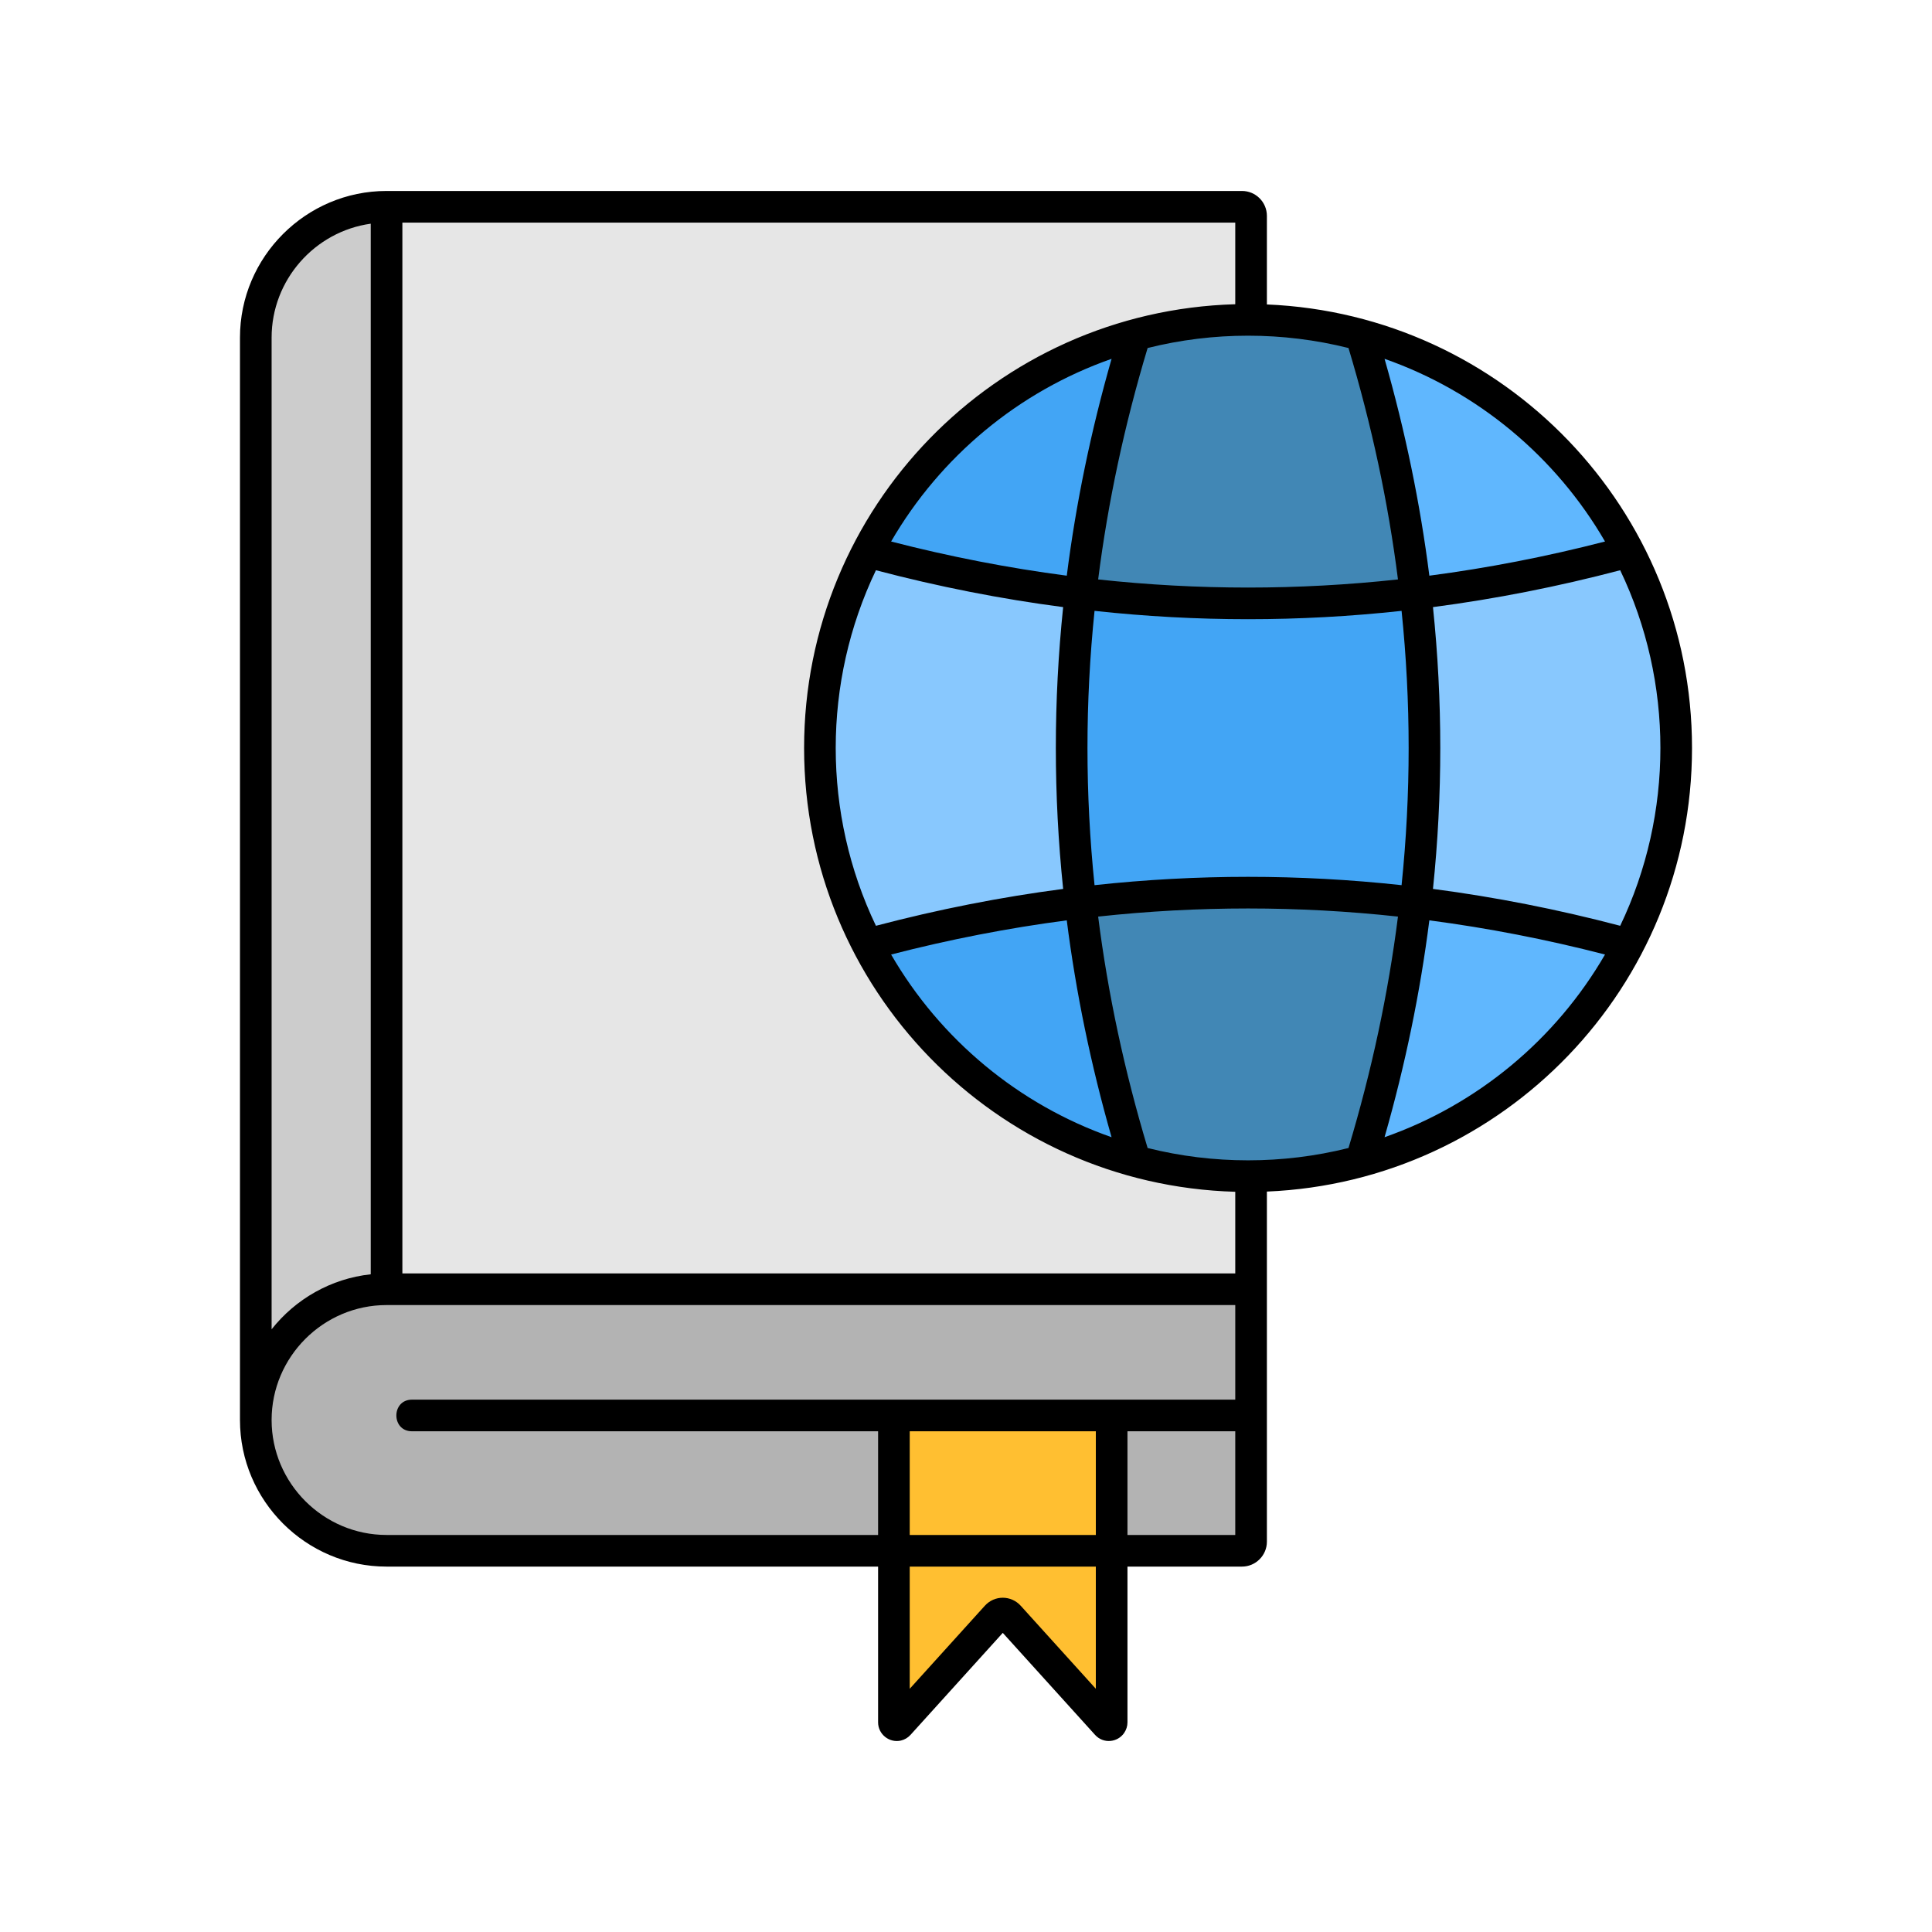
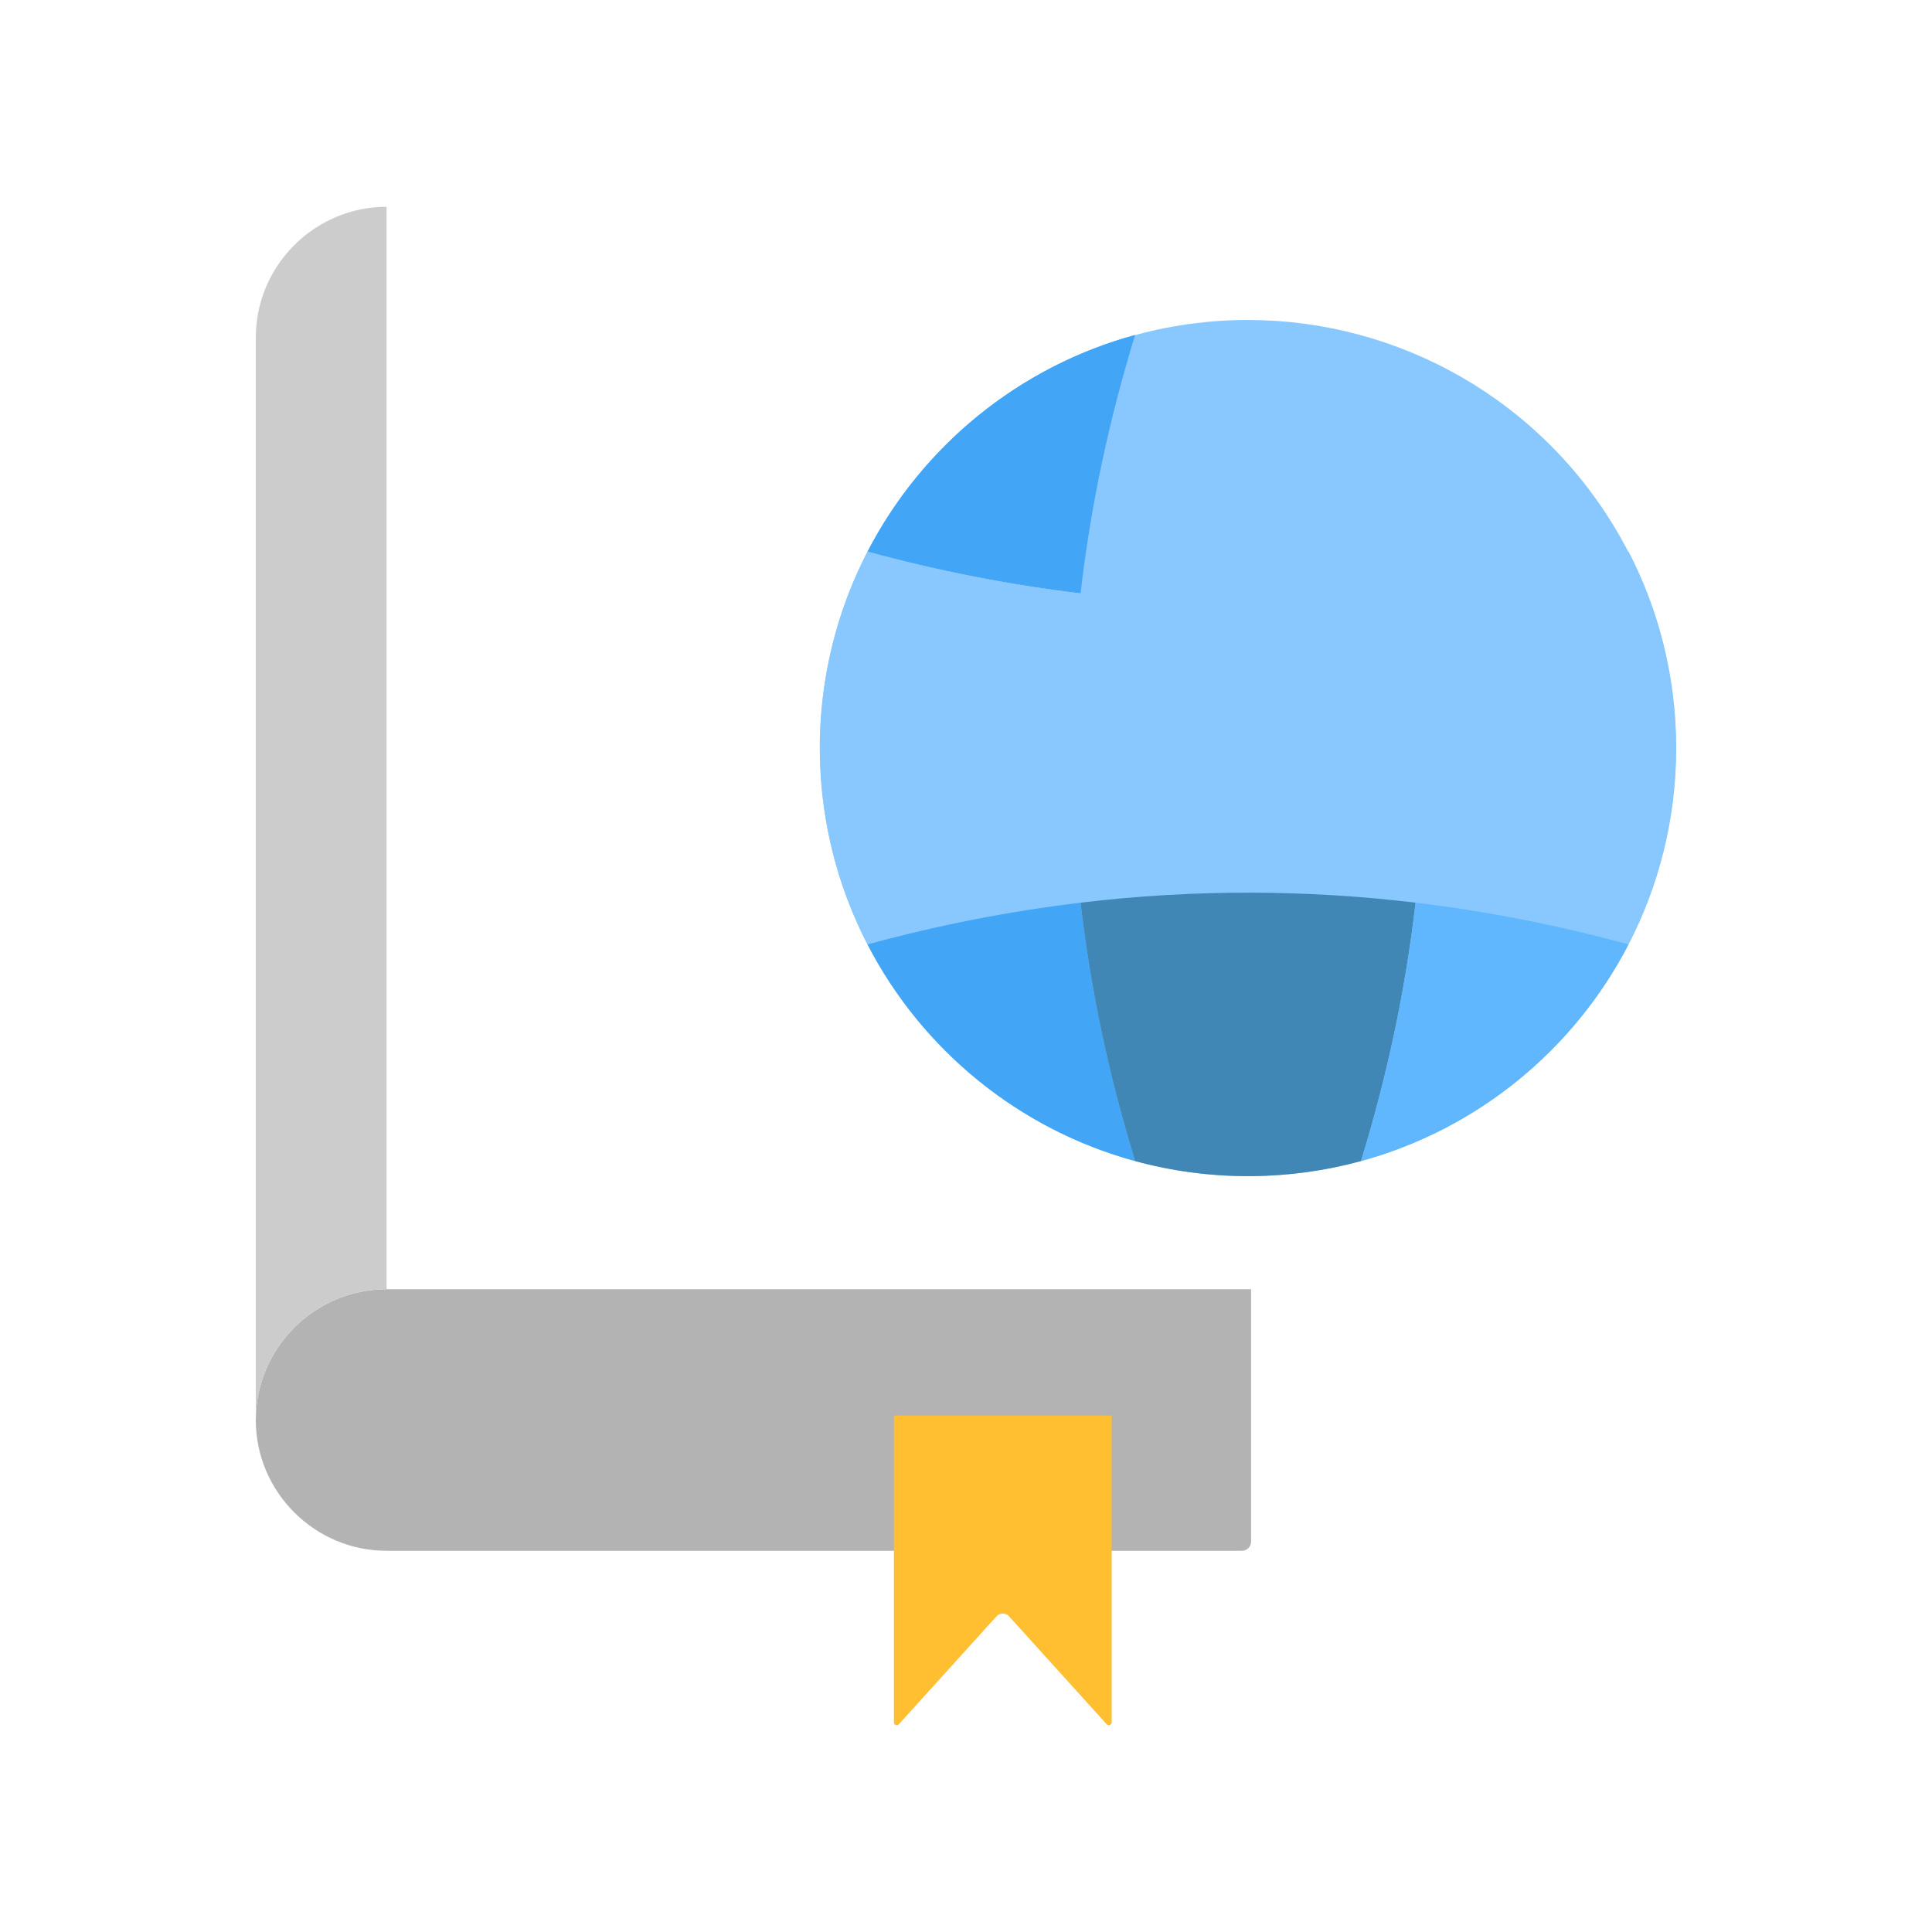
<svg xmlns="http://www.w3.org/2000/svg" width="512" viewBox="0 0 500 500" height="512" id="Layer_1">
  <g fill-rule="evenodd" clip-rule="evenodd">
-     <path fill="#e6e6e6" d="m100.042 53.515h221.384c1.296 0 2.352 1.057 2.352 2.352v277.788h-223.736c-18.613 0-33.842 15.229-33.842 33.842v-280.139c0-18.613 15.229-33.843 33.842-33.843z" />
    <path fill="#b3b3b3" d="m100.042 333.656h223.737v65.333c0 1.295-1.057 2.352-2.352 2.352h-221.385c-18.613 0-33.842-15.229-33.842-33.843 0-18.613 15.229-33.842 33.842-33.842z" />
    <path fill="#ffbf31" d="m231.345 366.323h56.351v79.426c0 .31-.182.574-.471.685s-.601.037-.809-.193l-25.263-27.926c-.433-.479-.988-.725-1.633-.725s-1.201.246-1.633.725l-25.262 27.926c-.208.23-.52.304-.809.193s-.471-.376-.471-.685z" />
    <path fill="#ccc" d="m100.042 333.656v-280.141c-18.613 0-33.842 15.229-33.842 33.843v280.141c0-18.614 15.229-33.843 33.842-33.843z" />
    <ellipse transform="matrix(.707 -.707 .707 .707 -42.282 285.094)" ry="110.803" rx="110.803" fill="#88c8fe" cy="193.585" cx="322.998" />
    <path fill="#88c8fe" d="m421.48 142.758c-18.377 4.999-36.755 8.6-55.132 10.8 3.07 26.685 3.07 53.37 0 80.054 18.378 2.201 36.755 5.801 55.132 10.801 7.873-15.224 12.32-32.507 12.32-50.828s-4.447-35.603-12.32-50.827z" />
    <path fill="#42a5f5" d="m224.515 142.758c18.377 4.999 36.754 8.6 55.131 10.8 2.565-22.293 7.271-44.586 14.12-66.879-30.148 8.224-55.175 28.861-69.251 56.079z" />
-     <path fill="#4187b5" d="m293.767 86.68c-6.849 22.293-11.556 44.586-14.121 66.879 14.711 1.762 29.422 2.627 44.133 2.595 14.19-.031 28.38-.896 42.57-2.595-2.564-22.293-7.271-44.586-14.12-66.879-9.072-2.475-18.608-3.826-28.449-3.894-.26-.002-.521-.003-.781-.003-10.119 0-19.92 1.356-29.232 3.897z" />
-     <path fill="#60b7fe" d="m352.228 86.679c6.849 22.293 11.556 44.586 14.12 66.879 18.377-2.201 36.755-5.801 55.132-10.8-14.075-27.218-39.103-47.855-69.252-56.079z" />
-     <path fill="#42a5f5" d="m366.349 233.613c3.07-26.685 3.07-53.37 0-80.054-14.19 1.699-28.38 2.564-42.57 2.595-14.711.032-29.422-.833-44.133-2.595-3.07 26.685-3.07 53.37 0 80.054 14.711-1.762 29.422-2.627 44.133-2.595 14.19.03 28.38.895 42.57 2.595z" />
    <path fill="#88c8fe" d="m279.646 233.613c-3.07-26.685-3.07-53.37 0-80.054-18.377-2.201-36.754-5.801-55.132-10.801-7.873 15.224-12.32 32.506-12.32 50.828 0 18.321 4.447 35.604 12.32 50.828 18.378-5 36.755-8.6 55.132-10.801z" />
    <path fill="#42a5f5" d="m279.646 233.613c-18.377 2.201-36.754 5.801-55.132 10.801 14.076 27.218 39.104 47.854 69.252 56.078-6.848-22.293-11.555-44.586-14.12-66.879z" />
    <path fill="#4187b5" d="m279.646 233.613c2.564 22.293 7.271 44.586 14.121 66.879 9.312 2.54 19.113 3.896 29.23 3.896.261 0 .521-.001.781-.003 9.841-.068 19.377-1.419 28.449-3.893 6.849-22.293 11.556-44.586 14.12-66.88-14.19-1.699-28.38-2.564-42.57-2.595-14.709-.031-29.42.834-44.131 2.596z" />
    <path fill="#60b7fe" d="m366.349 233.613c-2.564 22.293-7.271 44.586-14.12 66.879 30.149-8.224 55.176-28.861 69.253-56.079-18.379-4.999-36.756-8.599-55.133-10.8z" />
-     <path d="m230.618 140.142c15.155 3.91 30.31 6.858 45.464 8.844 2.373-18.704 6.237-37.412 11.595-56.124-24.107 8.452-44.342 25.345-57.059 47.28zm53.583 9.816c2.53-19.969 6.798-39.933 12.803-59.891 17-4.255 34.986-4.256 51.986 0 6.005 19.958 10.273 39.922 12.803 59.891-25.871 2.804-51.72 2.804-77.592 0zm85.713-.972c15.154-1.986 30.308-4.934 45.464-8.844-12.718-21.936-32.952-38.827-57.058-47.28 5.356 18.713 9.221 37.42 11.594 56.124zm49.391-1.409c13.876 28.993 13.875 63.025 0 92.018-16.15-4.25-32.301-7.431-48.453-9.543 2.523-24.32 2.523-48.614 0-72.933 16.152-2.112 32.303-5.292 48.453-9.542zm-56.577 10.514c-26.493 2.876-52.968 2.876-79.461 0-2.439 23.661-2.439 47.329 0 70.99 26.494-2.876 52.967-2.876 79.461 0 2.439-23.663 2.439-47.327 0-70.99zm-87.585-.972c-2.524 24.318-2.523 48.616 0 72.933-16.152 2.112-32.303 5.293-48.452 9.543-13.876-28.994-13.877-63.025 0-92.019 16.149 4.251 32.3 7.432 48.452 9.543zm140.234 89.912c-15.156-3.91-30.31-6.858-45.464-8.845-2.373 18.704-6.237 37.412-11.594 56.124 24.105-8.452 44.342-25.344 57.058-47.279zm-53.583-9.817c-2.53 19.969-6.798 39.933-12.803 59.891-17 4.255-34.987 4.255-51.987 0-6.005-19.958-10.273-39.922-12.803-59.891 25.874-2.804 51.719-2.804 77.593 0zm-85.713.972c-15.153 1.986-30.308 4.934-45.463 8.845 12.716 21.934 32.954 38.828 57.058 47.279-5.358-18.712-9.222-37.42-11.595-56.124zm51.791-159.393c61.316 2.559 110.021 53.092 110.021 114.793s-48.706 112.233-110.021 114.793v90.611c0 3.554-2.913 6.446-6.446 6.446h-29.637v40.314c0 .978-.303 1.914-.85 2.718l.004.002c-1.717 2.5-5.382 2.899-7.549.507l-23.874-26.39-23.873 26.39c-.676.747-1.529 1.246-2.454 1.468l.001.004c-2.992.713-5.942-1.594-5.942-4.699v-40.314h-127.21c-20.873 0-37.936-17.063-37.936-37.936v-280.142c0-20.873 17.063-37.936 37.936-37.936h221.384c3.555 0 6.446 2.891 6.446 6.446zm-8.187 229.641v21.129h-215.55v-271.954h215.55v21.129c-62.007 1.756-111.584 52.584-111.584 114.848s49.577 113.092 111.584 114.848zm-27.896 61.982v26.832h27.896v-26.832zm-64.538 26.832v-26.832h-120.628c-5.389 0-5.389-8.187 0-8.187h213.063v-24.479h-219.644c-16.354 0-29.749 13.395-29.749 29.749s13.395 29.749 29.749 29.749zm8.187-26.832v26.832h48.164v-26.832zm0 35.019v31.621l19.426-21.475c2.53-2.798 6.811-2.765 9.311 0l19.426 21.475v-31.621zm-139.489-75.65v-271.892c-14.52 2.023-25.655 14.583-25.655 29.466v256.663c6.204-7.837 15.358-13.121 25.655-14.237z" />
  </g>
</svg>